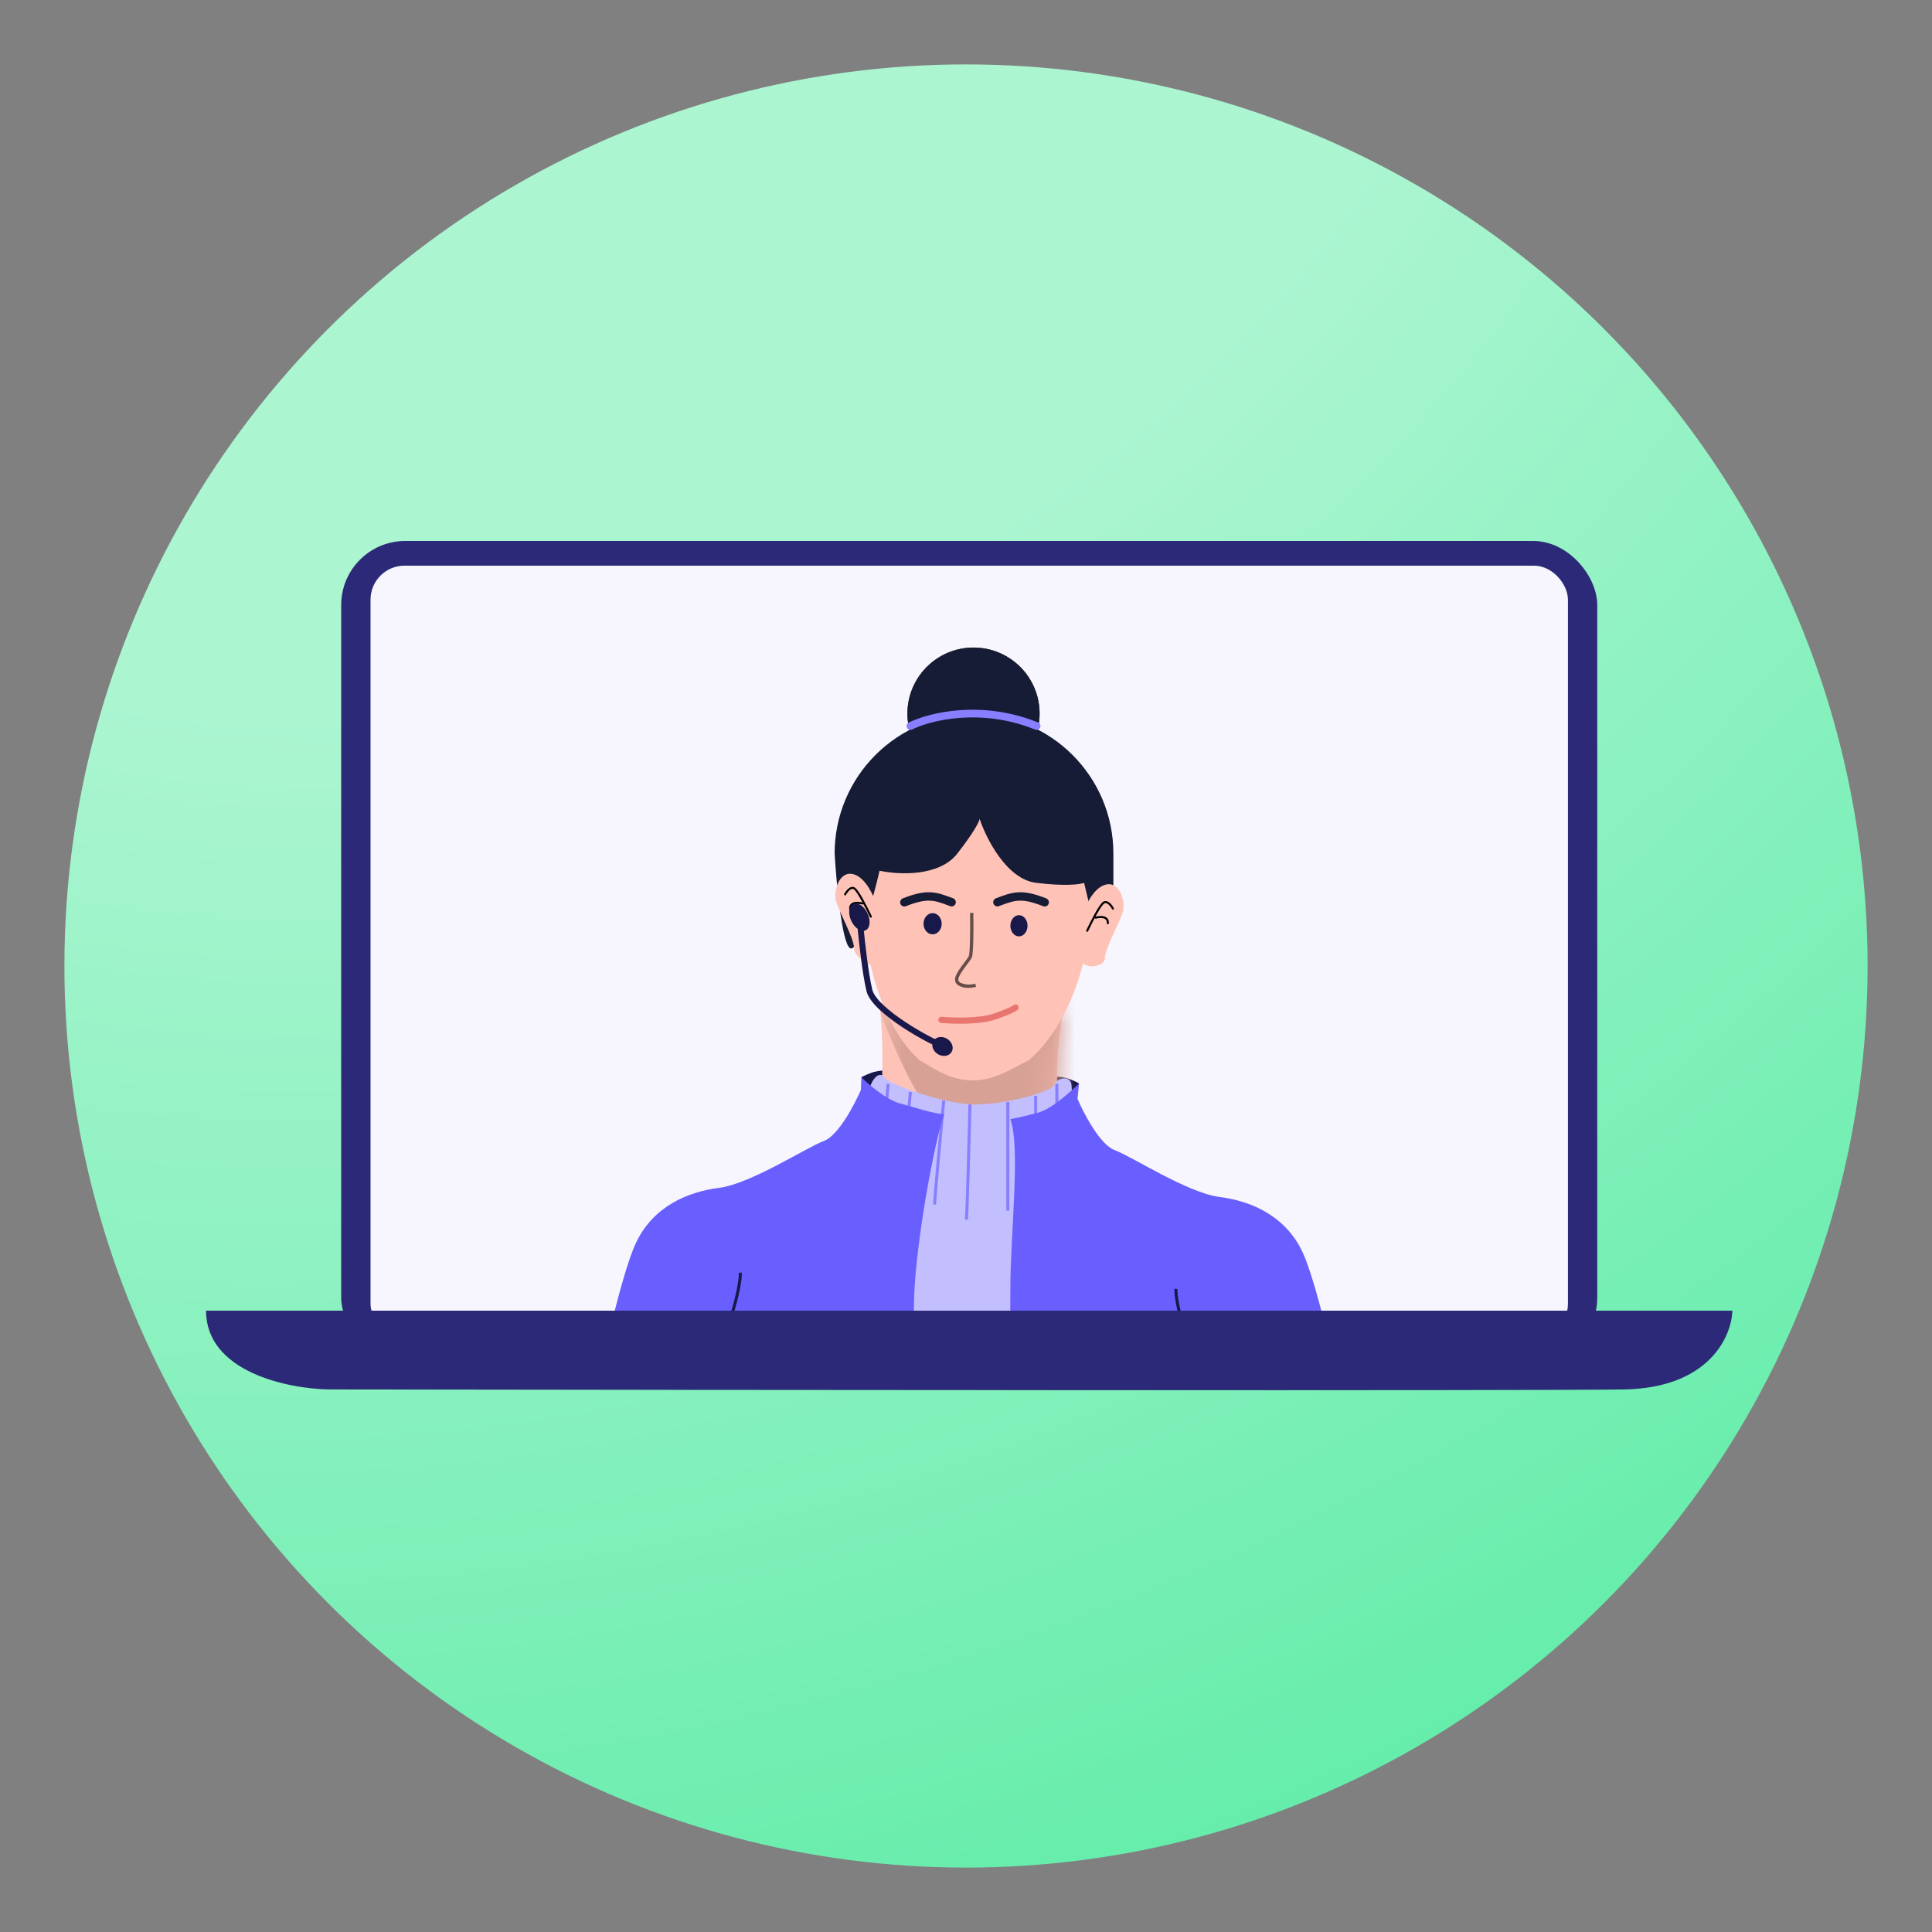
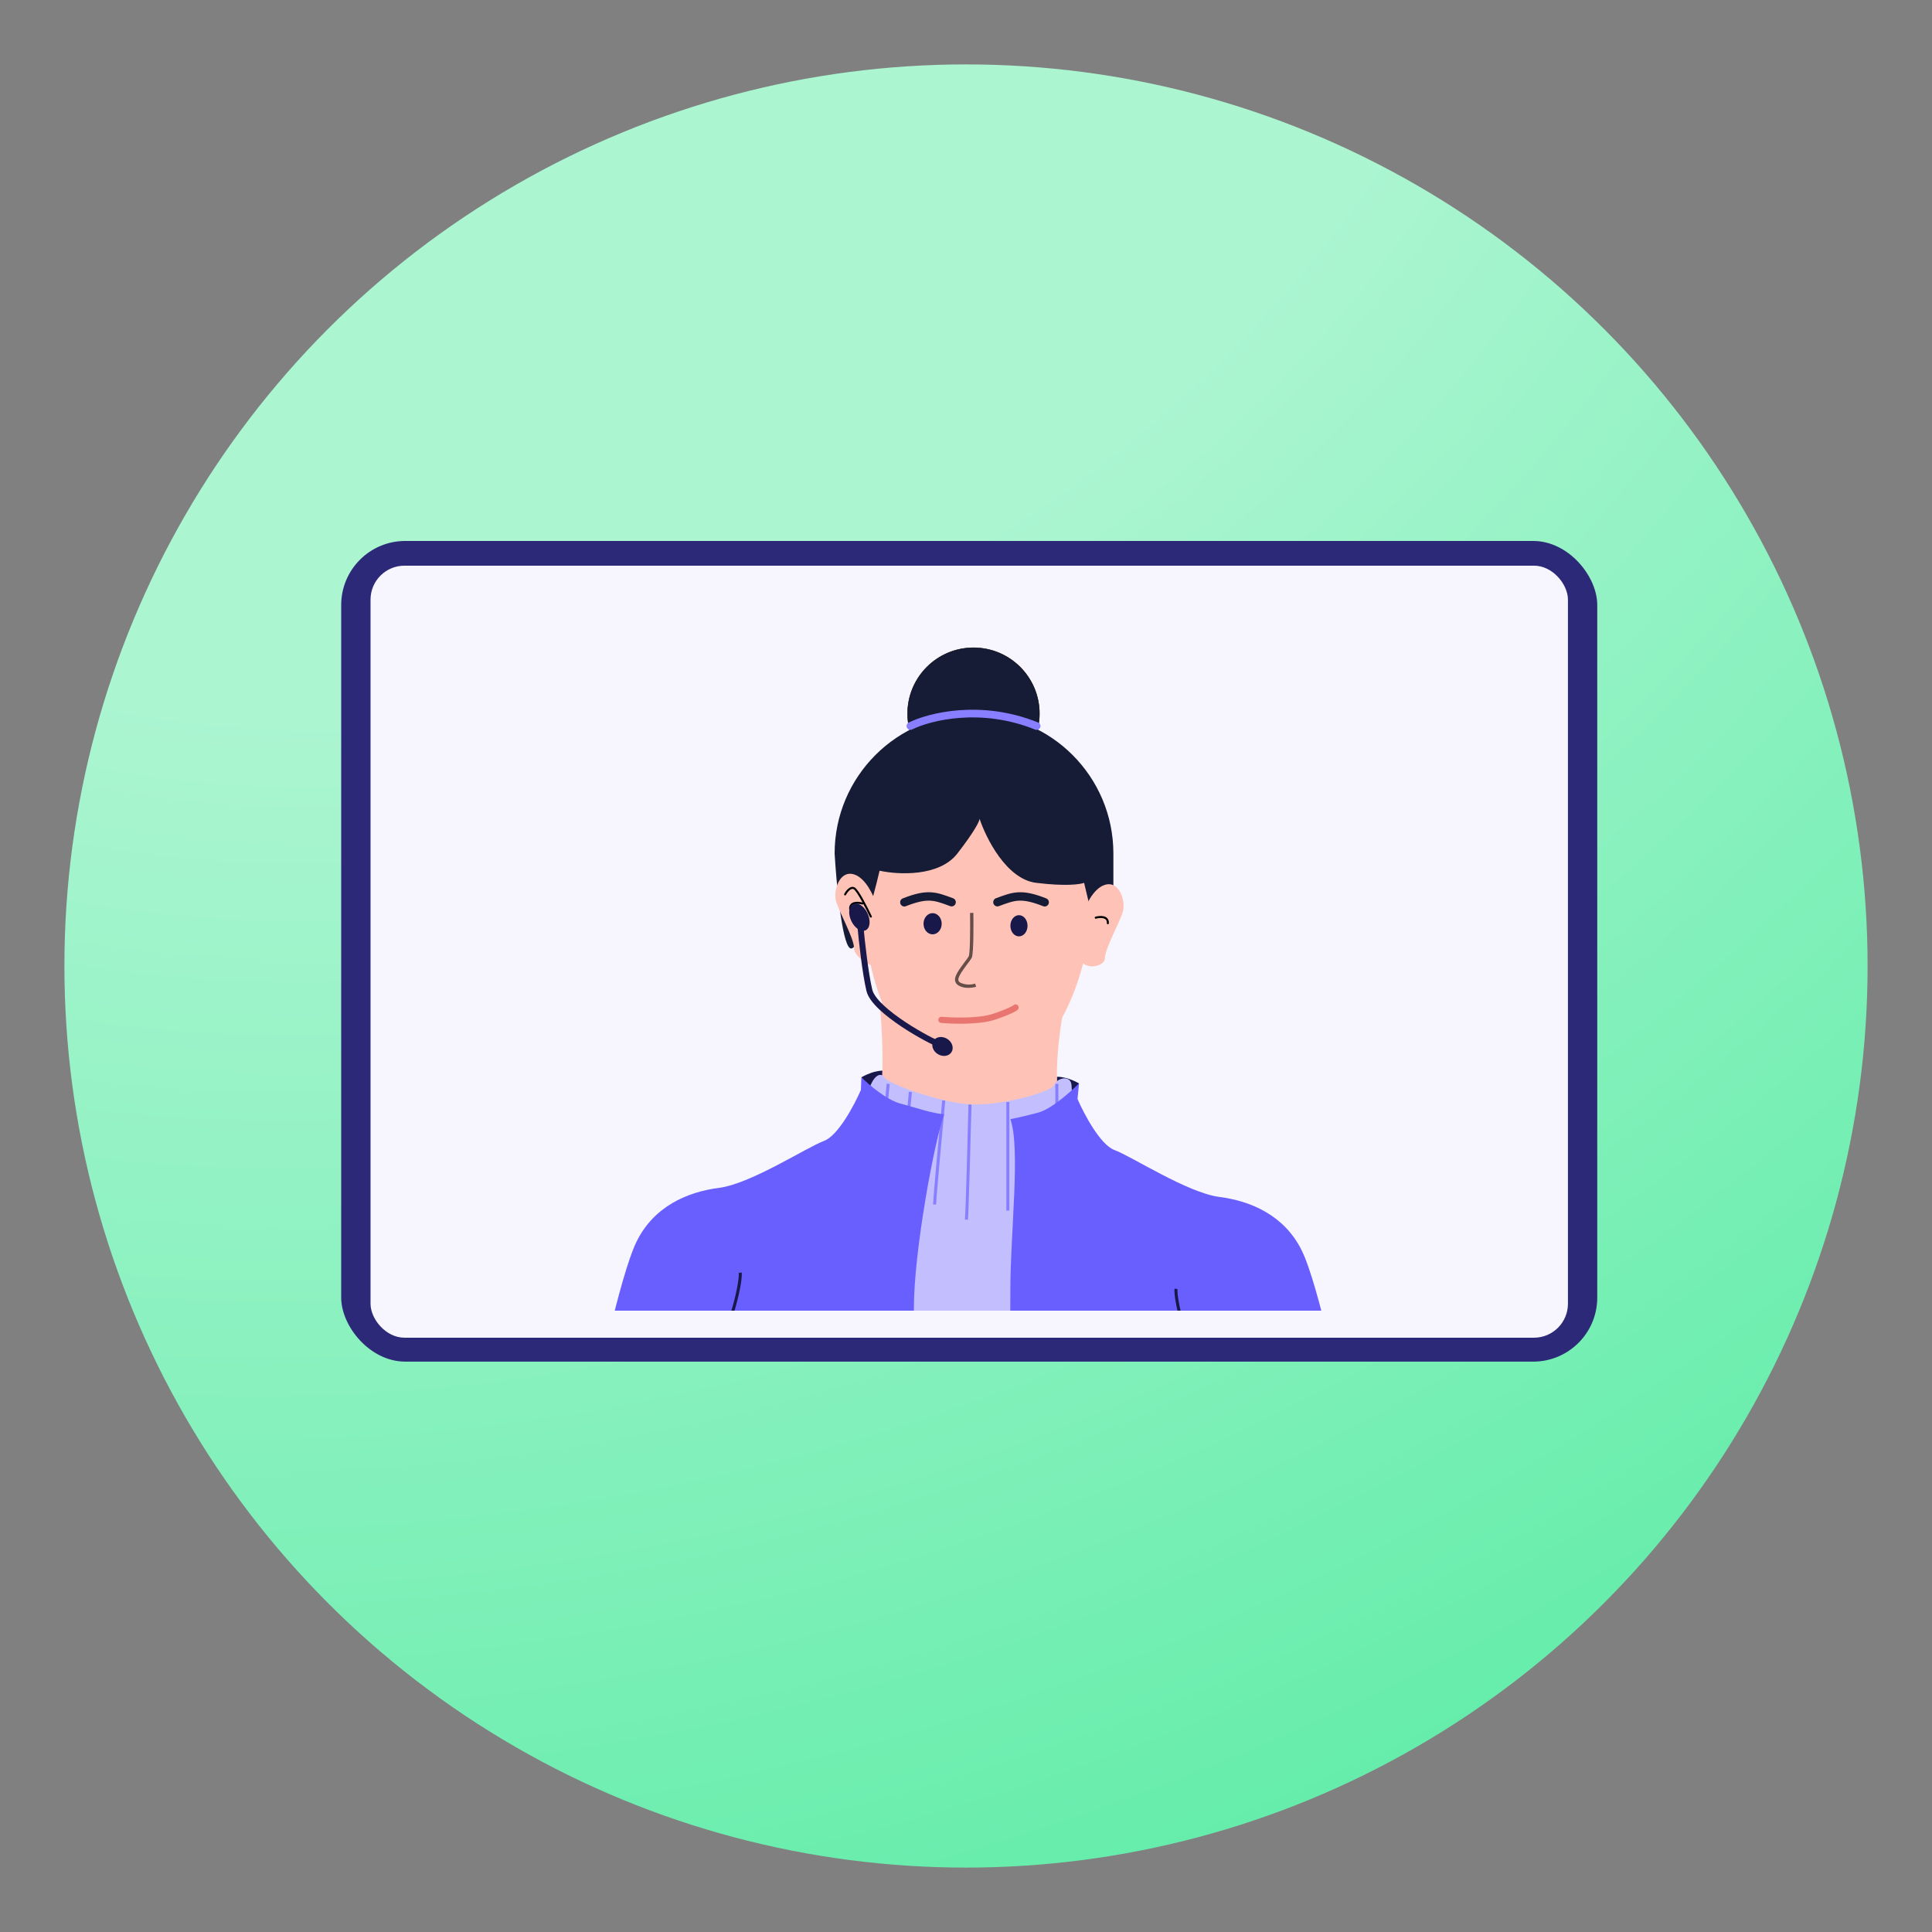
<svg xmlns="http://www.w3.org/2000/svg" width="80" height="80" viewBox="0 0 80 80" fill="none">
  <rect x="0" y="0" width="80" height="80" fill="#808080" stroke="none" />
  <circle cx="40" cy="40" r="37.333" fill="url(#paint0_radial_231_24381)" />
  <rect x="14.128" y="22.4" width="52.011" height="33.982" rx="2.653" fill="#2C2A78" />
  <rect x="15.343" y="23.423" width="49.582" height="31.968" rx="1.407" fill="#F7F6FF" />
-   <path d="M71.733 54.273H8.533C8.533 56.818 11.934 57.508 13.634 57.534C30.032 57.558 63.71 57.59 67.238 57.534C70.767 57.478 71.705 55.337 71.733 54.273Z" fill="#2C2A78" />
  <g clip-path="url(#clip0_231_24381)">
    <path d="M36.233 44.377C36.016 44.427 35.766 44.551 35.668 44.607L36.045 45.193L36.588 44.795V44.335C36.561 44.328 36.45 44.327 36.233 44.377Z" fill="#18184B" />
    <path d="M44.117 44.632C44.334 44.682 44.584 44.806 44.682 44.862L44.305 45.447L43.761 45.05V44.59C43.789 44.583 43.9 44.582 44.117 44.632Z" fill="#18184B" />
    <path d="M36.421 45.695C36.639 44.356 36.512 42.363 36.421 41.533H44.096C43.845 42.691 43.493 45.327 44.096 46.615C44.84 48.206 47.666 48.919 49.811 49.46L49.888 49.48C51.611 49.915 52.258 50.978 52.711 51.069C50.962 53.111 47.341 56.707 44.096 57.844C40.85 58.982 35.425 58.319 33.117 57.844C31.511 57.443 29.172 53.035 28.203 50.881C28.998 50.505 30.758 49.697 31.444 49.48C32.302 49.208 36.149 47.368 36.421 45.695Z" fill="#FFC2B6" />
    <mask id="mask0_231_24381" style="mask-type:alpha" maskUnits="userSpaceOnUse" x="28" y="41" width="26" height="18">
-       <path d="M36.421 45.945C36.639 44.607 36.512 42.613 36.421 41.784H44.096C43.845 42.941 43.493 45.577 44.096 46.865C44.84 48.456 47.666 49.169 49.811 49.711L49.888 49.73C51.611 50.165 52.948 50.455 53.401 50.546C51.652 52.588 47.341 56.957 44.096 58.095C40.85 59.233 35.424 58.569 33.117 58.095C31.511 57.693 29.172 53.285 28.203 51.131C28.997 50.755 30.758 49.948 31.444 49.73C32.301 49.459 36.149 47.618 36.421 45.945Z" fill="#E8B1A0" />
-     </mask>
+       </mask>
    <g mask="url(#mask0_231_24381)">
      <path d="M39.391 47.012C38.169 46.209 36.833 43.025 36.317 41.533L45.35 40.404L44.932 44.962C44.646 45.401 43.97 46.426 43.552 47.012C43.029 47.744 40.917 48.016 39.391 47.012Z" fill="#D7A196" />
    </g>
    <circle cx="40.311" cy="29.551" r="2.729" fill="#161B36" stroke="black" stroke-width="0.02" />
    <path d="M45.168 37.467C45.168 39.699 44.25 42.49 42.606 43.897C41.829 44.285 41.179 44.736 40.293 44.736C39.406 44.736 38.809 44.338 38.073 43.897C36.51 42.49 35.771 39.699 35.771 37.467C35.771 34.349 37.214 30.826 40.332 30.826C43.45 30.826 45.168 34.349 45.168 37.467Z" fill="#FFC2B6" />
    <path d="M40.332 29.572C37.144 29.572 34.56 32.156 34.56 35.343C34.63 36.535 34.853 38.986 35.187 39.254C35.522 39.522 36.149 37.232 36.421 36.054C37.181 36.222 38.889 36.314 39.642 35.343C40.394 34.373 40.569 33.977 40.562 33.901C40.834 34.723 41.682 36.406 42.904 36.556C44.125 36.707 44.737 36.619 44.89 36.556L45.225 37.957L46.103 37.163V35.343C46.103 32.156 43.519 29.572 40.332 29.572Z" fill="#161B36" />
    <path d="M45.749 36.64C45.264 36.791 44.934 37.525 44.829 37.874L43.825 38.564L44.599 39.375C44.722 40.328 45.749 40.028 45.749 39.693C45.749 39.275 46.397 38.146 46.502 37.727C46.607 37.309 46.356 36.452 45.749 36.64Z" fill="#FFC2B6" />
    <path d="M35.364 36.207C35.849 36.357 36.18 37.092 36.284 37.441L37.288 38.131L36.159 40.013C35.894 39.901 35.364 39.594 35.364 39.26C35.364 38.842 34.716 37.712 34.611 37.294C34.507 36.876 34.758 36.019 35.364 36.207Z" fill="#FFC2B6" />
-     <path d="M46.084 37.623C46.021 37.504 45.858 37.288 45.707 37.372C45.556 37.456 45.184 38.188 45.017 38.543" stroke="black" stroke-width="0.084" stroke-linecap="round" />
    <path d="M45.372 37.999C45.547 37.95 45.891 37.928 45.874 38.229" stroke="black" stroke-width="0.084" stroke-linecap="round" />
    <path d="M34.994 37.035C35.056 36.917 35.219 36.701 35.37 36.784C35.521 36.868 35.893 37.6 36.06 37.955" stroke="black" stroke-width="0.084" stroke-linecap="round" />
    <path d="M35.705 37.412C35.53 37.363 35.186 37.341 35.203 37.642" stroke="black" stroke-width="0.084" stroke-linecap="round" />
    <ellipse cx="38.617" cy="38.25" rx="0.376" ry="0.439" fill="#18184B" />
    <ellipse cx="42.193" cy="38.334" rx="0.355" ry="0.439" fill="#18184B" />
    <path d="M35.919 45.339C35.752 46.025 35.278 46.768 35.062 47.054L33.243 50.086L33.724 64.662L45.455 65.456L47.944 48.56C47.191 48.246 45.551 47.506 45.016 47.054C44.347 46.489 44.409 45.339 44.368 44.921C44.326 44.503 43.761 44.628 43.657 44.921C43.552 45.214 41.628 45.736 40.373 45.736C39.119 45.736 36.777 44.879 36.63 44.628C36.484 44.377 36.129 44.482 35.919 45.339Z" fill="#C3BFFF" />
    <path d="M40.165 45.736C40.13 47.137 40.052 50.053 40.018 50.504" stroke="#877FFF" stroke-width="0.125" />
    <path d="M41.733 45.632C41.733 47.012 41.733 49.843 41.733 50.128" stroke="#877FFF" stroke-width="0.125" />
-     <path d="M42.883 45.381C42.883 46.761 42.883 49.592 42.883 49.877" stroke="#877FFF" stroke-width="0.125" />
    <path d="M43.762 44.879C43.762 46.259 43.762 49.091 43.762 49.375" stroke="#877FFF" stroke-width="0.125" />
    <path d="M39.078 45.569C38.952 46.901 38.701 49.626 38.701 49.877" stroke="#877FFF" stroke-width="0.125" />
    <path d="M37.697 45.214C37.572 46.545 37.321 49.27 37.321 49.521" stroke="#877FFF" stroke-width="0.125" />
    <path d="M36.777 44.879C36.652 46.211 36.401 48.936 36.401 49.187" stroke="#877FFF" stroke-width="0.125" />
    <path d="M35.668 44.607L35.648 45.13C35.383 45.744 34.706 47.025 34.121 47.242C33.389 47.514 31.089 49.02 29.771 49.187C28.454 49.354 27.074 49.961 26.363 51.404C25.652 52.847 24.606 57.928 24.439 58.89C24.305 59.66 23.867 63.17 23.665 64.829L36.045 65.143H37.279V60.688C37.327 58.667 37.843 56.673 37.843 54.143C37.843 51.852 38.673 47.312 39.098 46.134C38.701 46.134 37.847 45.845 37.279 45.695C36.71 45.544 35.975 44.914 35.668 44.607Z" fill="#695FFF" />
    <path d="M44.681 44.858L44.618 45.507C44.883 46.12 45.559 47.401 46.145 47.619C46.877 47.891 49.177 49.396 50.495 49.563C51.812 49.731 53.192 50.337 53.903 51.78C54.614 53.223 55.66 58.304 55.827 59.266C55.961 60.036 56.399 63.546 56.601 65.205L44.221 65.519H41.837V61.692C41.788 59.671 41.837 56.004 41.837 53.369C41.837 51.078 42.263 47.521 41.837 46.343C41.984 46.315 42.419 46.222 42.987 46.071C43.556 45.921 44.374 45.165 44.681 44.858Z" fill="#695FFF" />
    <path d="M48.697 53.369C48.683 53.46 48.701 53.821 48.885 54.54C49.069 55.26 49.408 56.178 49.554 56.548C49.282 56.429 48.651 56.121 48.299 55.837C47.948 55.553 47.749 55.328 47.693 55.251" stroke="#18184B" stroke-width="0.125" />
    <path d="M30.65 52.7C30.664 52.791 30.646 53.152 30.462 53.871C30.278 54.59 29.939 55.509 29.792 55.879C30.064 55.76 30.696 55.452 31.047 55.168C31.398 54.883 31.598 54.659 31.654 54.582" stroke="#18184B" stroke-width="0.125" />
    <path d="M37.697 30.064C38.478 29.674 40.616 29.128 42.925 30.064" stroke="#877FFF" stroke-width="0.318" stroke-linecap="round" />
    <ellipse cx="35.586" cy="37.976" rx="0.371" ry="0.603" transform="rotate(-25.276 35.586 37.976)" fill="#18184B" />
    <ellipse cx="39.026" cy="43.332" rx="0.371" ry="0.441" transform="rotate(-57.835 39.026 43.332)" fill="#18184B" />
    <path d="M35.629 38.368C35.683 38.956 35.831 40.306 35.998 41.005C36.206 41.879 38.61 43.166 38.915 43.243" stroke="#18184B" stroke-width="0.247" stroke-linecap="round" />
    <path opacity="0.6" d="M38.982 42.23C39.451 42.273 40.543 42.307 41.157 42.102C41.771 41.897 42.01 41.761 42.052 41.718" stroke="#DB4242" stroke-width="0.256" stroke-linecap="round" />
  </g>
  <path d="M43.258 37.362C42.287 36.979 41.98 37.106 41.301 37.358" stroke="#161B36" stroke-width="0.348" stroke-miterlimit="10" stroke-linecap="round" />
  <path d="M37.447 37.362C38.418 36.979 38.724 37.106 39.404 37.358" stroke="#161B36" stroke-width="0.348" stroke-miterlimit="10" stroke-linecap="round" />
  <g style="mix-blend-mode:overlay" opacity="0.6">
    <path d="M40.062 40.904C39.929 40.905 39.799 40.87 39.684 40.803C39.608 40.758 39.557 40.681 39.545 40.593C39.523 40.413 39.715 40.141 39.95 39.83C40.009 39.756 40.064 39.679 40.114 39.598C40.163 39.501 40.18 38.609 40.168 37.802L40.305 37.8C40.309 38.08 40.326 39.485 40.237 39.66C40.184 39.749 40.124 39.833 40.059 39.914C39.912 40.109 39.664 40.437 39.682 40.576C39.689 40.623 39.718 40.665 39.76 40.688C39.954 40.779 40.176 40.794 40.381 40.728L40.419 40.86C40.303 40.893 40.182 40.908 40.062 40.904Z" fill="black" />
  </g>
  <defs>
    <radialGradient id="paint0_radial_231_24381" cx="0" cy="0" r="1" gradientUnits="userSpaceOnUse" gradientTransform="translate(18.408 -13.27) rotate(59.115) scale(105.532 118.04)">
      <stop offset="0.397" stop-color="#ABF5D1" />
      <stop offset="1" stop-color="#57EBA3" />
    </radialGradient>
    <clipPath id="clip0_231_24381">
      <rect width="32.927" height="27.46" fill="white" transform="translate(23.686 26.811)" />
    </clipPath>
  </defs>
</svg>